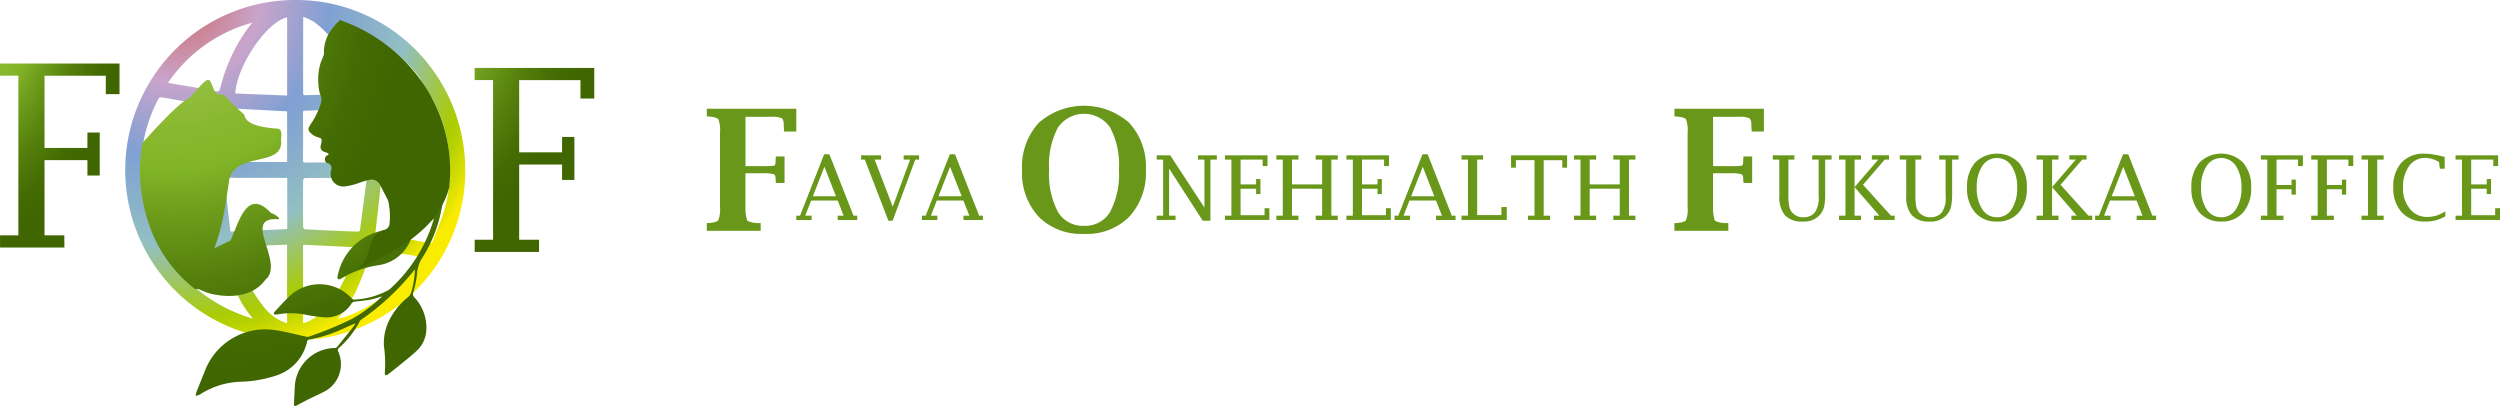
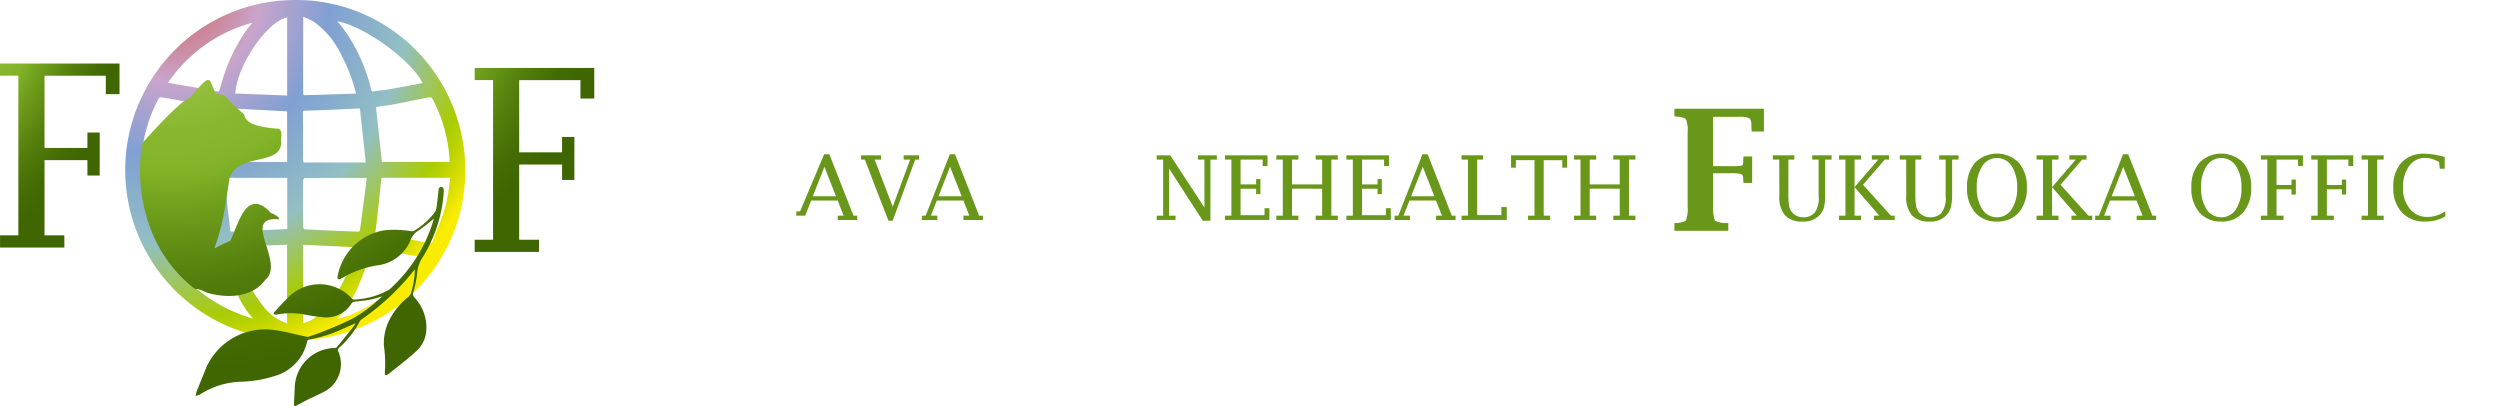
<svg xmlns="http://www.w3.org/2000/svg" xmlns:xlink="http://www.w3.org/1999/xlink" id="グループ_235" data-name="グループ 235" width="233.101" height="37.849" viewBox="0 0 233.101 37.849">
  <defs>
    <radialGradient id="radial-gradient" cx="-0.441" cy="-0.254" r="1.219" gradientTransform="translate(-0.269) scale(1.538 1)" gradientUnits="objectBoundingBox">
      <stop offset="0" stop-color="#b7d56e" />
      <stop offset="0.19" stop-color="#9cc44b" />
      <stop offset="0.368" stop-color="#89b830" />
      <stop offset="0.474" stop-color="#82b427" />
      <stop offset="0.577" stop-color="#6f9e1c" />
      <stop offset="0.75" stop-color="#547f0c" />
      <stop offset="0.897" stop-color="#446c03" />
      <stop offset="1" stop-color="#3f6600" />
    </radialGradient>
    <radialGradient id="radial-gradient-2" cx="-0.327" cy="-0.373" r="1.342" gradientTransform="matrix(1, 0, 0, 1, 0, 0)" xlink:href="#radial-gradient" />
    <radialGradient id="radial-gradient-3" cx="0.155" cy="0.066" r="1.01" gradientUnits="objectBoundingBox">
      <stop offset="0.019" stop-color="#cd6865" />
      <stop offset="0.239" stop-color="#c9a4cb" />
      <stop offset="0.442" stop-color="#80a0d3" />
      <stop offset="0.674" stop-color="#92bfc3" />
      <stop offset="0.75" stop-color="#9bc476" />
      <stop offset="0.868" stop-color="#aacc03" />
      <stop offset="0.898" stop-color="#b6d102" />
      <stop offset="0.952" stop-color="#d7de01" />
      <stop offset="1" stop-color="#faec00" />
    </radialGradient>
    <radialGradient id="radial-gradient-4" cx="-0.056" cy="-0.878" r="1.707" gradientTransform="translate(0.059) scale(0.882 1)" xlink:href="#radial-gradient" />
    <radialGradient id="radial-gradient-5" cx="0.305" cy="-0.393" r="1.729" gradientTransform="translate(-0.265) scale(1.529 1)" xlink:href="#radial-gradient" />
    <radialGradient id="radial-gradient-6" cx="-0.912" cy="-0.101" r="1.496" gradientTransform="translate(-0.381) scale(1.763 1)" xlink:href="#radial-gradient" />
  </defs>
  <g id="グループ_233" data-name="グループ 233" transform="translate(0 0)">
    <g id="グループ_228" data-name="グループ 228" transform="translate(44.254 6.334)">
      <path id="パス_1225" data-name="パス 1225" d="M342.377,37.46h-6V36.325h1.716V21.439h-1.716V20.306h11.151v2.851h-1.288V21.442h-5.714v6.734h4V26.739h1.147v4.01h-1.147V29.312h-4v7.013h1.855Z" transform="translate(-336.372 -20.306)" fill="url(#radial-gradient)" />
    </g>
    <g id="グループ_229" data-name="グループ 229" transform="translate(0 5.926)">
      <path id="パス_1226" data-name="パス 1226" d="M296.593,37.036h-6V35.9H292.3V21.015h-1.716V19.883h11.15v2.851h-1.28V21.019h-5.714v6.734h4V26.316h1.147v4.01h-1.147V28.889h-4V35.9h1.847Z" transform="translate(-290.589 -19.883)" fill="url(#radial-gradient-2)" />
    </g>
    <path id="パス_1227" data-name="パス 1227" d="M329.764,18.412a15.689,15.689,0,0,0-11.246-4.659,15.857,15.857,0,1,0,.015,31.714h.023a15.794,15.794,0,0,0,15.819-15.731,15.968,15.968,0,0,0-4.611-11.325ZM326.6,28.851l-.55-5.123.368-.051c.442-.06.9-.123,1.353-.208.512-.1,1.023-.2,1.534-.305.562-.115,1.124-.231,1.689-.333a.183.183,0,0,1,.041,0,.691.691,0,0,1,.229.046,13.823,13.823,0,0,1,1.656,5.976Zm-7.34,6.119c-.023-1.487-.022-2.99,0-4.452a.532.532,0,0,1,.131-.162q1.414-.014,2.828-.013h2.86a.524.524,0,0,1,.07.022l.039.013-.1.773c-.178,1.381-.356,2.758-.538,4.1a.349.349,0,0,1-.135.1c-1.837-.062-3.48-.135-5-.22a.43.43,0,0,1-.159-.154ZM323.517,22.5c-1.442.048-2.8.1-4.144.129a1.106,1.106,0,0,1-.113-.086c-.011-2.274,0-4.588,0-6.824l.007-.406.193.083a5.263,5.263,0,0,1,.82.407,7.9,7.9,0,0,1,2.506,3.011,16.11,16.11,0,0,1,1.405,3.663Zm-4.278,1.82c0-.219.014-.236.232-.243,1.45-.046,2.917-.114,4.338-.18,0,0,.6-.028.63-.028a.215.215,0,0,1,.1.013.185.185,0,0,1,.025.1q.147,1.384.3,2.77l.23,2.135V28.9h-3.779c-.605,0-1.21,0-1.837.011-.153,0-.193-.027-.2-.036s-.038-.051-.036-.217c.015-1.312.015-2.729,0-4.34ZM319.27,36.6s.021-.02.112-.02h.039c1.038.053,2.076.1,3.114.146l1.61.082c-.528,2.654-2.647,6.6-4.887,7.078a1.126,1.126,0,0,1-.01-.138V36.85a.642.642,0,0,1,.02-.251ZM326,35.5a.315.315,0,0,1,0-.159c.193-1.486.348-3,.5-4.464l.037-.344a.614.614,0,0,1,.033-.184.193.193,0,0,1,.1-.015v-.213h0v.213c1.092,0,2.185,0,3.3,0h3.013c-.039.248-.073.493-.106.735a15.033,15.033,0,0,1-.368,2,21.987,21.987,0,0,1-.762,2.127c-.137.345-.275.69-.4,1.037-.066.177-.126.193-.216.193a.954.954,0,0,1-.176-.02c-1.637-.32-3.3-.612-4.708-.855l-.062-.01a.811.811,0,0,1-.182-.044Zm3.661-13.859c-.831.155-1.657.308-2.482.454-.184.032-.368.052-.555.072a7.128,7.128,0,0,0-.726.1.647.647,0,0,1-.134.017c-.068,0-.116,0-.183-.243a15.743,15.743,0,0,0-2.666-5.735c-.15-.193-.308-.378-.472-.566,2.433.4,6.871,3.587,7.956,5.76ZM324.4,40.425a29.576,29.576,0,0,0,1.113-3.065c.113-.379.212-.407.362-.407a1.1,1.1,0,0,1,.209.024c.9.169,1.793.324,2.692.478q.731.125,1.462.253a.876.876,0,0,1,.138.041c-.929,2.089-5.36,5.253-7.931,5.737a11.027,11.027,0,0,0,1.954-3.058Zm-6.636-11.567h-5.734c0-.09,0-.179-.007-.269a7.722,7.722,0,0,1,.017-1.047c.091-.842.211-1.7.326-2.522q.067-.47.131-.941c.03-.22.041-.22.139-.22h.033c1.289.077,2.577.144,3.892.213l1.2.063Zm-13.6,1.48h5.249c.313,0,.626,0,.955-.007.15,0,.173,0,.193.226.112,1.16.239,2.32.366,3.472l.15,1.38a.7.7,0,0,1,0,.091l-.269.036c-.323.043-.655.086-.981.147-1.186.22-2.407.458-3.743.727a.953.953,0,0,1-.18.028c-.036,0-.067,0-.122-.107a14.338,14.338,0,0,1-1.626-5.962.113.113,0,0,1,.006-.029Zm7.9.081a1.91,1.91,0,0,1,.846-.082h4.865v4.774l-5.3.234q-.062-.558-.129-1.113c-.115-.978-.234-1.989-.309-2.982a1.891,1.891,0,0,1,.024-.826Zm.862-7.948c.184-2.659,2.941-6.681,4.839-7.1v7.291Zm1.609-6.607c-.164.193-.33.387-.483.6a16,16,0,0,0-2.513,5.463c-.1.351-.177.351-.29.351a1.025,1.025,0,0,1-.2-.024c-.973-.193-1.968-.362-2.929-.526-.457-.078-.914-.156-1.371-.236a.539.539,0,0,1-.088-.025,13.867,13.867,0,0,1,7.872-5.6Zm-8.719,7.029a.369.369,0,0,1,.2-.074h.011c.946.162,1.891.333,2.835.5l2.016.362c.227.04.227.04.207.212-.136,1.11-.256,2.223-.377,3.333q-.079.734-.16,1.467a1.755,1.755,0,0,1-.032.177h-6.356a13.726,13.726,0,0,1,1.651-5.979ZM306.868,37.7c.533-.1,1.063-.184,1.6-.274.887-.151,1.774-.3,2.659-.464a.788.788,0,0,1,.133-.014c.107,0,.16.014.274.31l.21.547c.483,1.273.99,2.589,1.591,3.836a9.251,9.251,0,0,0,1.063,1.592c.059.075.118.153.177.23a14.6,14.6,0,0,1-7.926-5.7,1.149,1.149,0,0,1,.219-.065Zm10.891-1.138V43.9a4.554,4.554,0,0,1-2.245-1.621,14.589,14.589,0,0,1-2.631-5.51Z" transform="translate(-290.992 -13.753)" fill="url(#radial-gradient-3)" />
    <g id="グループ_230" data-name="グループ 230" transform="translate(18.245 17.434)">
      <path id="パス_1228" data-name="パス 1228" d="M313.683,49.948a11.362,11.362,0,0,0,3.134-.529,4.3,4.3,0,0,0,3.038-3.212.232.232,0,0,1,.224-.2,12.535,12.535,0,0,0,3.008-.949c.411-.179.819-.363,1.273-.565a1.586,1.586,0,0,1-.127.243c-.531.666-1.063,1.331-1.6,1.988a.373.373,0,0,1-.257.079,3.793,3.793,0,0,0-3.668,3.545c-.025.562-.056,1.122-.079,1.683,0,.06.014.162.044.171a.29.29,0,0,0,.193-.034c.343-.177.677-.368,1.025-.54.58-.29,1.171-.537,1.732-.85a2.894,2.894,0,0,0,1.143-3.627.266.266,0,0,1,.073-.367,8.709,8.709,0,0,0,1.908-2.445.587.587,0,0,1,.193-.209,22.734,22.734,0,0,0,4.765-4.418c.052-.063.107-.123.2-.231a8.647,8.647,0,0,1-.323,2.062.978.978,0,0,1-.357.549,6.136,6.136,0,0,0-1.467,1.685,4.8,4.8,0,0,0-.743,2.827,11.685,11.685,0,0,1,.081,2.553c-.009.061.039.13.061.193a.8.8,0,0,0,.232-.081q.789-.618,1.566-1.249c.362-.295.725-.59,1.063-.908a2.828,2.828,0,0,0,.953-1.971,4.135,4.135,0,0,0-1.121-3.067.422.422,0,0,1-.1-.45,9.431,9.431,0,0,0,.36-1.769,3.094,3.094,0,0,1,.515-1.505,13.14,13.14,0,0,0,1.974-6.171c.013-.254-.077-.4-.251-.387-.231.017-.232.193-.25.373-.057.542-.111,1.085-.193,1.626a.932.932,0,0,1-.188.407,6.488,6.488,0,0,1-1.889,1.668.437.437,0,0,1-.263.043,9.975,9.975,0,0,0-2.453-.09,5.316,5.316,0,0,0-4.423,4.342.248.248,0,0,0,.047.213.269.269,0,0,0,.225-.012c.193-.1.38-.209.568-.318a9.467,9.467,0,0,1,3.021-.967,3.819,3.819,0,0,0,2.961-2.367,1.724,1.724,0,0,1,.726-.857,17.093,17.093,0,0,0,1.438-1.119c-.025.086-.056.2-.09.31a14.087,14.087,0,0,1-3.95,6.206,1.063,1.063,0,0,1-.211.16,7.331,7.331,0,0,1-3.184.877.3.3,0,0,1-.2-.083,4.078,4.078,0,0,0-5.975-.089c-.436.428-.845.883-1.262,1.33-.038.041-.074.126-.057.163a.226.226,0,0,0,.159.082.78.78,0,0,0,.215-.022,6.8,6.8,0,0,1,2.378-.01,15.157,15.157,0,0,0,1.765.265,2.75,2.75,0,0,0,2.751-1.3.387.387,0,0,1,.246-.134c.483-.068.977-.1,1.459-.188a10.532,10.532,0,0,0,1.055-.3l.048.043a.377.377,0,0,0-.087.047,13.114,13.114,0,0,1-2.668,1.983,34.6,34.6,0,0,1-4.06,1.673.43.43,0,0,1-.232,0c-.959-.2-1.91-.47-2.879-.607a6.016,6.016,0,0,0-6.59,3.846c-.251.627-.509,1.257-.755,1.881a2.463,2.463,0,0,0-.088.4,1.508,1.508,0,0,0,.394-.127A7.426,7.426,0,0,1,313.683,49.948Z" transform="translate(-309.464 -31.789)" fill="url(#radial-gradient-4)" />
    </g>
    <g id="グループ_231" data-name="グループ 231" transform="translate(13.058 7.447)">
      <path id="パス_1229" data-name="パス 1229" d="M308.749,23.114c2.046-2.375,1.7-1.888,2.365-.464.064.134.773.184.891.309a21.342,21.342,0,0,0,1.808,1.729c.11.832,1.288,1.188,3.067,1.315h0c-.008.028.546-.135.357.982.36,2.671-4.084,1.134-4.8,3.673-.073.38-.2,1.39-.448,2.854a20.775,20.775,0,0,1-.967,3.663c.515-.278,1.056-.512,1.5-.72.782-1.653,1.515-5.017,3.79-2.581a1.782,1.782,0,0,1,.75.465l-.026.117c-3.622-.3.652,4.082-1.257,5.641-1.514,2.1-4.586,1.395-4.586,1.395-1.134-.141-1.5-.632-1.967-.53a12.7,12.7,0,0,1-4.221-5.832,15.217,15.217,0,0,1-.69-7.775S307.612,23.566,308.749,23.114Z" transform="translate(-304.098 -21.457)" fill="url(#radial-gradient-5)" />
    </g>
    <g id="グループ_232" data-name="グループ 232" transform="translate(28.757 1.868)">
-       <path id="パス_1230" data-name="パス 1230" d="M333.47,31.28a14.275,14.275,0,0,0-2.2-9.312,15.533,15.533,0,0,0-8-6.283,6.011,6.011,0,0,0-.744.848,3.48,3.48,0,0,0-.738,2.254.639.639,0,0,1-.053.246c-.087.232-.193.458-.271.694a5.22,5.22,0,0,0-.186,2,2.814,2.814,0,0,0,.158.877,1.219,1.219,0,0,1,.035.94,7.387,7.387,0,0,1-.752,1.6,5.774,5.774,0,0,0-.319.5.387.387,0,0,0,.074.493,1.435,1.435,0,0,0,.719.468,2.113,2.113,0,0,1,.234.084.193.193,0,0,1,.147.209,2.174,2.174,0,0,1-.074.442.483.483,0,0,0,.231.6c.13.058.271.091.4.147.043.018.072.073.107.111-.035.032-.065.077-.1.091a.359.359,0,0,0-.252.4c0,.2.064.29.259.332a.422.422,0,0,1,.277.208.532.532,0,0,1,.029.465,1.182,1.182,0,0,0,1.3,1.5,5.686,5.686,0,0,0,1.353-.339,7.585,7.585,0,0,1,.9-.265.859.859,0,0,1,1.01.466c.064.106.119.218.176.329.153.29.305.589.454.884a1.446,1.446,0,0,1,.146.342,6.5,6.5,0,0,1,.115,2.061.62.62,0,0,1-.483.573,1.933,1.933,0,0,0-.923.6c-.527.58-.5,2.59-1.74,3.142C328.757,37.187,332.516,35.039,333.47,31.28Z" transform="translate(-320.34 -15.685)" fill="url(#radial-gradient-6)" />
-     </g>
+       </g>
  </g>
  <g id="グループ_234" data-name="グループ 234" transform="translate(65.9 9.854)">
-     <path id="パス_1231" data-name="パス 1231" d="M362.37,30.262V33.4a3.586,3.586,0,0,0,.176,1.286,2.32,2.32,0,0,0,1.1.214l.146.008v.715h-5.026v-.715l.146-.008q.773-.052.931-.264A2.791,2.791,0,0,0,360,33.4V26.464a2.832,2.832,0,0,0-.15-1.231q-.151-.207-.935-.268l-.146-.008v-.715h8.343v2.127h-1.138l-.009-.138c-.015-.241-.022-.41-.022-.507q0-.468-.2-.6a2.008,2.008,0,0,0-.923-.13h-2.445v4.6h1.622a5.963,5.963,0,0,0,1.05-.045c.089-.031.134-.147.134-.351,0-.031,0-.15.015-.358l.015-.145h.807v2.462h-.807l-.015-.138c-.011-.159-.015-.261-.015-.307,0-.2-.068-.326-.2-.377a3.666,3.666,0,0,0-.983-.077Z" transform="translate(-358.766 -23.957)" fill="#689719" />
-     <path id="パス_1232" data-name="パス 1232" d="M368.787,32.951l-.554,1.409h.6v.4H367.4v-.4h.351L370,28.632h.483l2.251,5.728h.35v.4h-1.821v-.4h.55l-.55-1.409Zm.157-.4H371.1L370.023,29.8Z" transform="translate(-359.054 -24.104)" fill="#689719" />
+     <path id="パス_1232" data-name="パス 1232" d="M368.787,32.951l-.554,1.409h.6H367.4v-.4h.351L370,28.632h.483l2.251,5.728h.35v.4h-1.821v-.4h.55l-.55-1.409Zm.157-.4H371.1L370.023,29.8Z" transform="translate(-359.054 -24.104)" fill="#689719" />
    <path id="パス_1233" data-name="パス 1233" d="M376.2,34.837l-2.2-5.7h-.35v-.4h1.865v.4h-.6l1.686,4.388,1.62-4.388h-.6v-.4h1.437v.4H378.7l-2.106,5.7Z" transform="translate(-359.263 -24.107)" fill="#689719" />
    <path id="パス_1234" data-name="パス 1234" d="M380.907,32.951l-.553,1.409h.6v.4h-1.436v-.4h.351l2.253-5.728h.483l2.251,5.728h.35v.4h-1.815v-.4h.549l-.554-1.409Zm.157-.4h2.161L382.143,29.8Z" transform="translate(-359.459 -24.104)" fill="#689719" />
-     <path id="パス_1235" data-name="パス 1235" d="M394.955,35.9a5.6,5.6,0,0,1-4.229-1.6,6.036,6.036,0,0,1-1.547-4.372,6.031,6.031,0,0,1,1.547-4.375,6.38,6.38,0,0,1,8.45,0,6.027,6.027,0,0,1,1.546,4.375,6.033,6.033,0,0,1-1.546,4.372,5.586,5.586,0,0,1-4.221,1.6Zm0-.753a2.685,2.685,0,0,0,2.445-1.313,7.607,7.607,0,0,0,.812-3.936A7.465,7.465,0,0,0,397.4,26a2.949,2.949,0,0,0-4.885,0,7.442,7.442,0,0,0-.816,3.9,7.582,7.582,0,0,0,.816,3.936,2.688,2.688,0,0,0,2.445,1.313Z" transform="translate(-359.781 -23.947)" fill="#689719" />
    <path id="パス_1236" data-name="パス 1236" d="M406.462,34.837l-3.139-4.866v4.39h.6v.4h-1.758v-.4h.6V29.134h-.6v-.4h1.262l3.19,4.873V29.134h-.6v-.4h1.758v.4h-.6v5.7Z" transform="translate(-360.215 -24.107)" fill="#689719" />
    <path id="パス_1237" data-name="パス 1237" d="M412.893,34.76H408.75v-.4h.6V29.134h-.6v-.4h3.968v1h-.451v-.6h-2.06v2.312h1.45v-.5h.4V32.35h-.4v-.5h-1.45v2.467h2.235v-.651h.451Z" transform="translate(-360.435 -24.107)" fill="#689719" />
    <path id="パス_1238" data-name="パス 1238" d="M415.168,31.846v2.513h.6v.4h-2.06v-.4h.6V29.134h-.6v-.4h2.06v.4h-.6v2.312h2.809V29.134h-.6v-.4h2.06v.4h-.6v5.227h.6v.4h-2.06v-.4h.6V31.848Z" transform="translate(-360.601 -24.107)" fill="#689719" />
    <path id="パス_1239" data-name="パス 1239" d="M424.609,34.76h-4.144v-.4h.6V29.134h-.6v-.4h3.969v1h-.455v-.6h-2.06v2.312h1.45v-.5h.4V32.35h-.4v-.5h-1.45v2.467h2.235v-.651h.451Z" transform="translate(-360.826 -24.107)" fill="#689719" />
    <path id="パス_1240" data-name="パス 1240" d="M426.5,32.951l-.553,1.409h.6v.4h-1.436v-.4h.351l2.253-5.728h.483l2.251,5.728h.35v.4h-1.817v-.4h.549l-.555-1.409Zm.157-.4h2.161L427.74,29.8Z" transform="translate(-360.982 -24.104)" fill="#689719" />
    <path id="パス_1241" data-name="パス 1241" d="M435.788,34.76h-4.217v-.4h.6V29.134h-.6v-.4h2.007v.4h-.549v5.173h2.259v-.749h.5Z" transform="translate(-361.197 -24.107)" fill="#689719" />
    <path id="パス_1242" data-name="パス 1242" d="M438.536,29.184H436.8v.7h-.451V28.735h5.226v1.152h-.451v-.7h-1.731v5.174h.6v.4h-2.06v-.4h.6Z" transform="translate(-361.357 -24.107)" fill="#689719" />
    <path id="パス_1243" data-name="パス 1243" d="M443.886,31.846v2.513h.6v.4h-2.06v-.4h.6V29.134h-.6v-.4h2.06v.4h-.6v2.312h2.8V29.134h-.6v-.4h2.06v.4h-.6v5.227h.6v.4h-2.06v-.4h.6V31.848Z" transform="translate(-361.56 -24.107)" fill="#689719" />
    <path id="パス_1244" data-name="パス 1244" d="M455.709,30.262V33.4a3.579,3.579,0,0,0,.177,1.286,2.32,2.32,0,0,0,1.1.214l.146.008v.715h-5.026v-.715l.147-.008q.773-.052.93-.264a2.785,2.785,0,0,0,.155-1.235V26.464a2.809,2.809,0,0,0-.151-1.231q-.149-.207-.934-.268l-.147-.008v-.715h8.344v2.127h-1.139l-.008-.138q-.023-.362-.023-.507,0-.468-.2-.6a2.008,2.008,0,0,0-.923-.13h-2.445v4.6h1.623a5.963,5.963,0,0,0,1.05-.045c.089-.031.134-.147.134-.351,0-.031,0-.15.015-.358l.015-.145h.807v2.462h-.807l-.015-.138c-.011-.159-.015-.261-.015-.307,0-.2-.068-.326-.2-.377a3.665,3.665,0,0,0-.983-.077Z" transform="translate(-361.883 -23.957)" fill="#689719" />
    <path id="パス_1245" data-name="パス 1245" d="M462.2,29.134h-.6v-.4h2.008v.4h-.558v3.21a6.131,6.131,0,0,0,.075,1.141,1.233,1.233,0,0,0,.29.591,1.336,1.336,0,0,0,1.042.436,1.38,1.38,0,0,0,1.026-.407,2.314,2.314,0,0,0,.387-1.581V29.134h-.6v-.4h1.808v.4h-.6V32.3a5.884,5.884,0,0,1-.091,1.221,1.886,1.886,0,0,1-.377.737,1.961,1.961,0,0,1-1.625.651,2.127,2.127,0,0,1-1.652-.58,2.642,2.642,0,0,1-.526-1.817Z" transform="translate(-362.2 -24.107)" fill="#689719" />
    <path id="パス_1246" data-name="パス 1246" d="M469.433,31.7v2.664h.6v.4h-2.048v-.4h.6V29.134h-.6v-.4h2.048v.4h-.6V31.7l2.21-2.568h-.6v-.4h1.6v.4h-.4l-2.023,2.351.032.033,2.567,2.844h.356v.4h-1.933v-.4h.5Z" transform="translate(-362.413 -24.107)" fill="#689719" />
    <path id="パス_1247" data-name="パス 1247" d="M474.444,29.134h-.6v-.4h2.007v.4H475.3v3.21a6.245,6.245,0,0,0,.074,1.141,1.243,1.243,0,0,0,.29.591,1.338,1.338,0,0,0,1.042.436,1.382,1.382,0,0,0,1.027-.407,2.314,2.314,0,0,0,.387-1.581V29.134h-.6v-.4h1.807v.4h-.6V32.3a5.8,5.8,0,0,1-.1,1.221,1.87,1.87,0,0,1-.376.737,1.962,1.962,0,0,1-1.625.651,2.126,2.126,0,0,1-1.652-.58,2.636,2.636,0,0,1-.526-1.817Z" transform="translate(-362.609 -24.107)" fill="#689719" />
    <path id="パス_1248" data-name="パス 1248" d="M483.124,34.905a2.582,2.582,0,0,1-2.041-.847,3.383,3.383,0,0,1-.747-2.32,3.383,3.383,0,0,1,.744-2.32,2.882,2.882,0,0,1,4.083,0,3.377,3.377,0,0,1,.745,2.32,3.383,3.383,0,0,1-.745,2.32A2.573,2.573,0,0,1,483.124,34.905Zm0-.4a1.581,1.581,0,0,0,1.37-.751,3.527,3.527,0,0,0,.511-2.011,3.534,3.534,0,0,0-.511-2.012,1.624,1.624,0,0,0-2.741,0,3.515,3.515,0,0,0-.513,2.014,3.51,3.51,0,0,0,.513,2.011,1.583,1.583,0,0,0,1.372.749Z" transform="translate(-362.826 -24.102)" fill="#689719" />
    <path id="パス_1249" data-name="パス 1249" d="M488.485,31.7v2.664h.6v.4H487.04v-.4h.6V29.134h-.6v-.4h2.048v.4h-.6V31.7l2.21-2.568h-.6v-.4h1.6v.4h-.4l-2.023,2.351.032.033,2.567,2.844h.356v.4H490.29v-.4h.5Z" transform="translate(-363.05 -24.107)" fill="#689719" />
    <path id="パス_1250" data-name="パス 1250" d="M494.077,32.951l-.553,1.409h.6v.4h-1.436v-.4h.351l2.253-5.728h.483l2.251,5.728h.35v.4h-1.815v-.4h.549l-.555-1.409Zm.157-.4h2.161L495.309,29.8Z" transform="translate(-363.238 -24.104)" fill="#689719" />
    <path id="パス_1251" data-name="パス 1251" d="M504.761,34.905a2.585,2.585,0,0,1-2.041-.847,3.383,3.383,0,0,1-.746-2.32,3.384,3.384,0,0,1,.744-2.32,2.882,2.882,0,0,1,4.083,0,3.383,3.383,0,0,1,.745,2.32,3.383,3.383,0,0,1-.745,2.32,2.575,2.575,0,0,1-2.04.847Zm0-.4a1.581,1.581,0,0,0,1.371-.751,3.527,3.527,0,0,0,.51-2.011,3.535,3.535,0,0,0-.51-2.012,1.625,1.625,0,0,0-2.742,0,3.524,3.524,0,0,0-.512,2.014,3.519,3.519,0,0,0,.512,2.011,1.585,1.585,0,0,0,1.372.749Z" transform="translate(-363.548 -24.102)" fill="#689719" />
    <path id="パス_1252" data-name="パス 1252" d="M510.787,34.76h-2.109v-.4h.6V29.134h-.6v-.4h3.916v1h-.451v-.6h-2.007V31.5h1.4v-.5h.4V32.4h-.4v-.5h-1.4v2.463h.651Z" transform="translate(-363.772 -24.107)" fill="#689719" />
    <path id="パス_1253" data-name="パス 1253" d="M515.642,34.76h-2.108v-.4h.6V29.134h-.6v-.4h3.916v1H517v-.6h-2.007V31.5h1.4v-.5h.4V32.4h-.4v-.5h-1.4v2.463h.651Z" transform="translate(-363.934 -24.107)" fill="#689719" />
    <path id="パス_1254" data-name="パス 1254" d="M519.85,29.134v5.227h.6v.4h-2.06v-.4h.6V29.134h-.6v-.4h2.06v.4Z" transform="translate(-364.097 -24.107)" fill="#689719" />
    <path id="パス_1255" data-name="パス 1255" d="M526.3,34.421a3.606,3.606,0,0,1-1.888.483,2.817,2.817,0,0,1-2.166-.851,3.287,3.287,0,0,1-.794-2.329,3.287,3.287,0,0,1,.764-2.32,2.787,2.787,0,0,1,2.151-.825,5.19,5.19,0,0,1,.834.076,10.48,10.48,0,0,1,1.042.225v1.1h-.453l-.071-.619a2.894,2.894,0,0,0-.65-.29,2.191,2.191,0,0,0-.632-.1,1.8,1.8,0,0,0-1.513.762,3.315,3.315,0,0,0-.567,2.03,2.95,2.95,0,0,0,.631,1.948,2,2,0,0,0,1.611.764,2.965,2.965,0,0,0,1.7-.529Z" transform="translate(-364.199 -24.102)" fill="#689719" />
-     <path id="パス_1256" data-name="パス 1256" d="M531.6,34.76h-4.144v-.4h.6V29.134h-.6v-.4h3.969v1h-.451v-.6h-2.06v2.312h1.45v-.5h.4V32.35h-.4v-.5h-1.45v2.467h2.235v-.651h.451Z" transform="translate(-364.399 -24.107)" fill="#689719" />
  </g>
</svg>